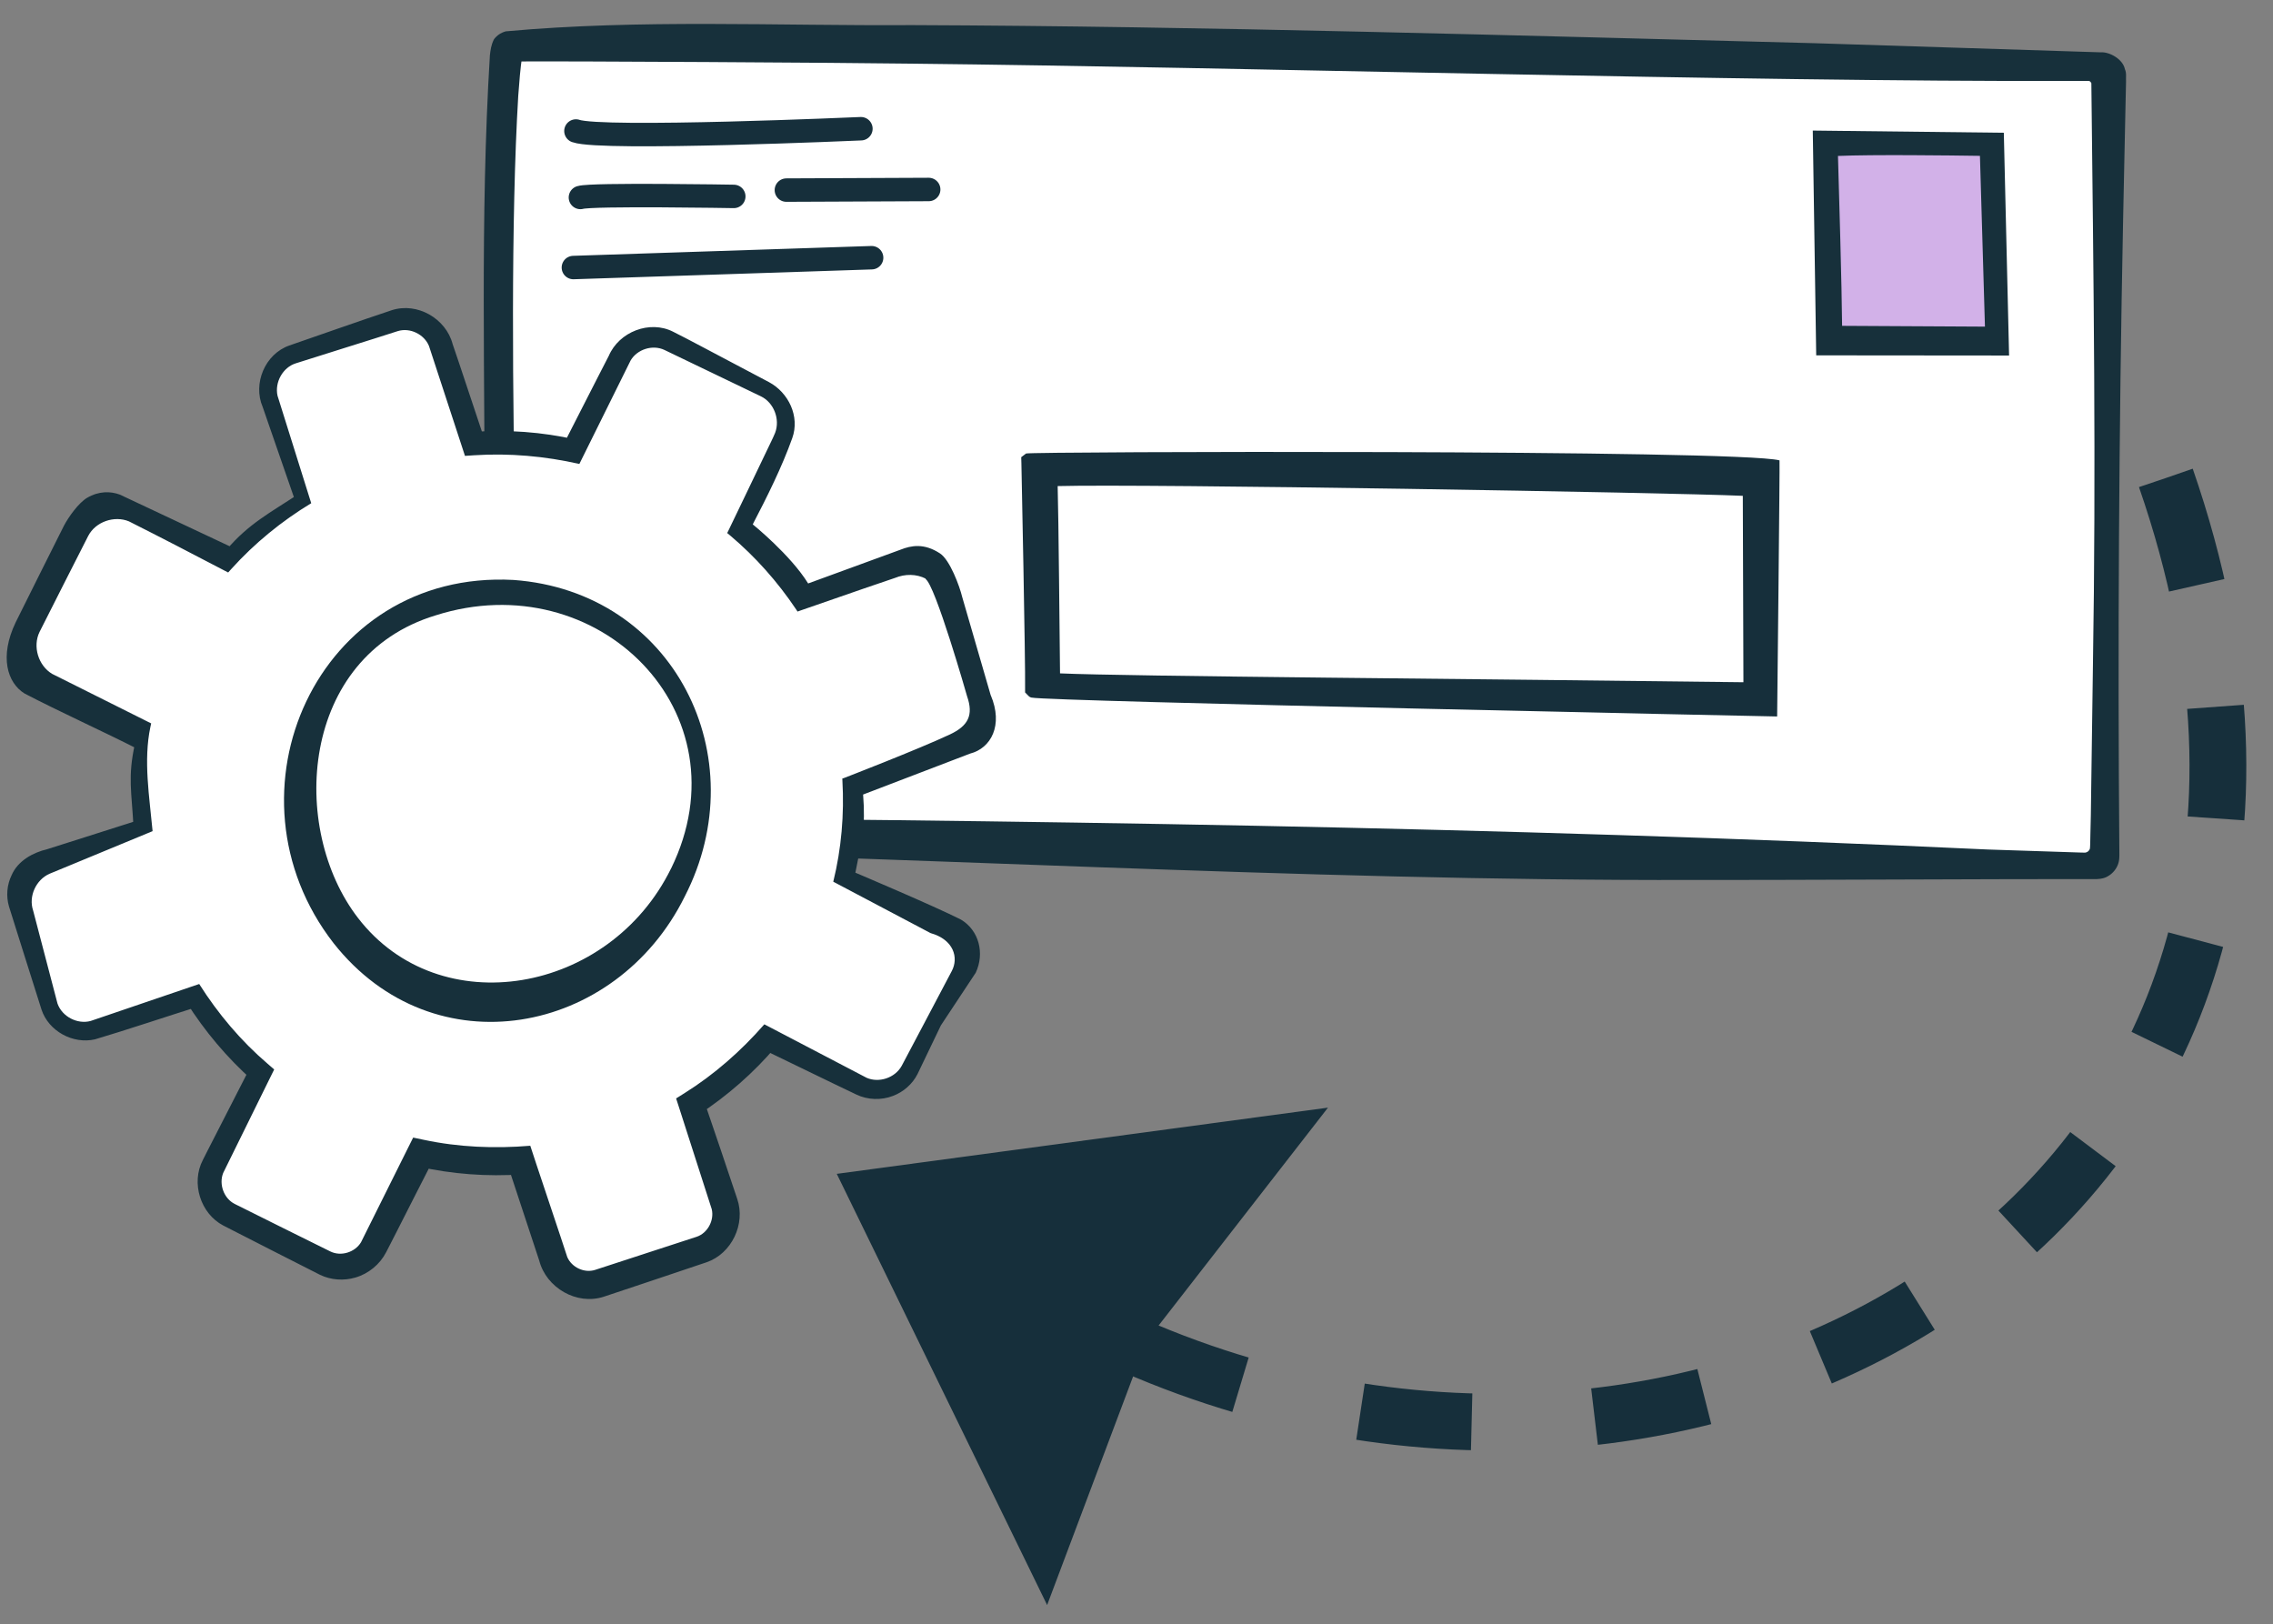
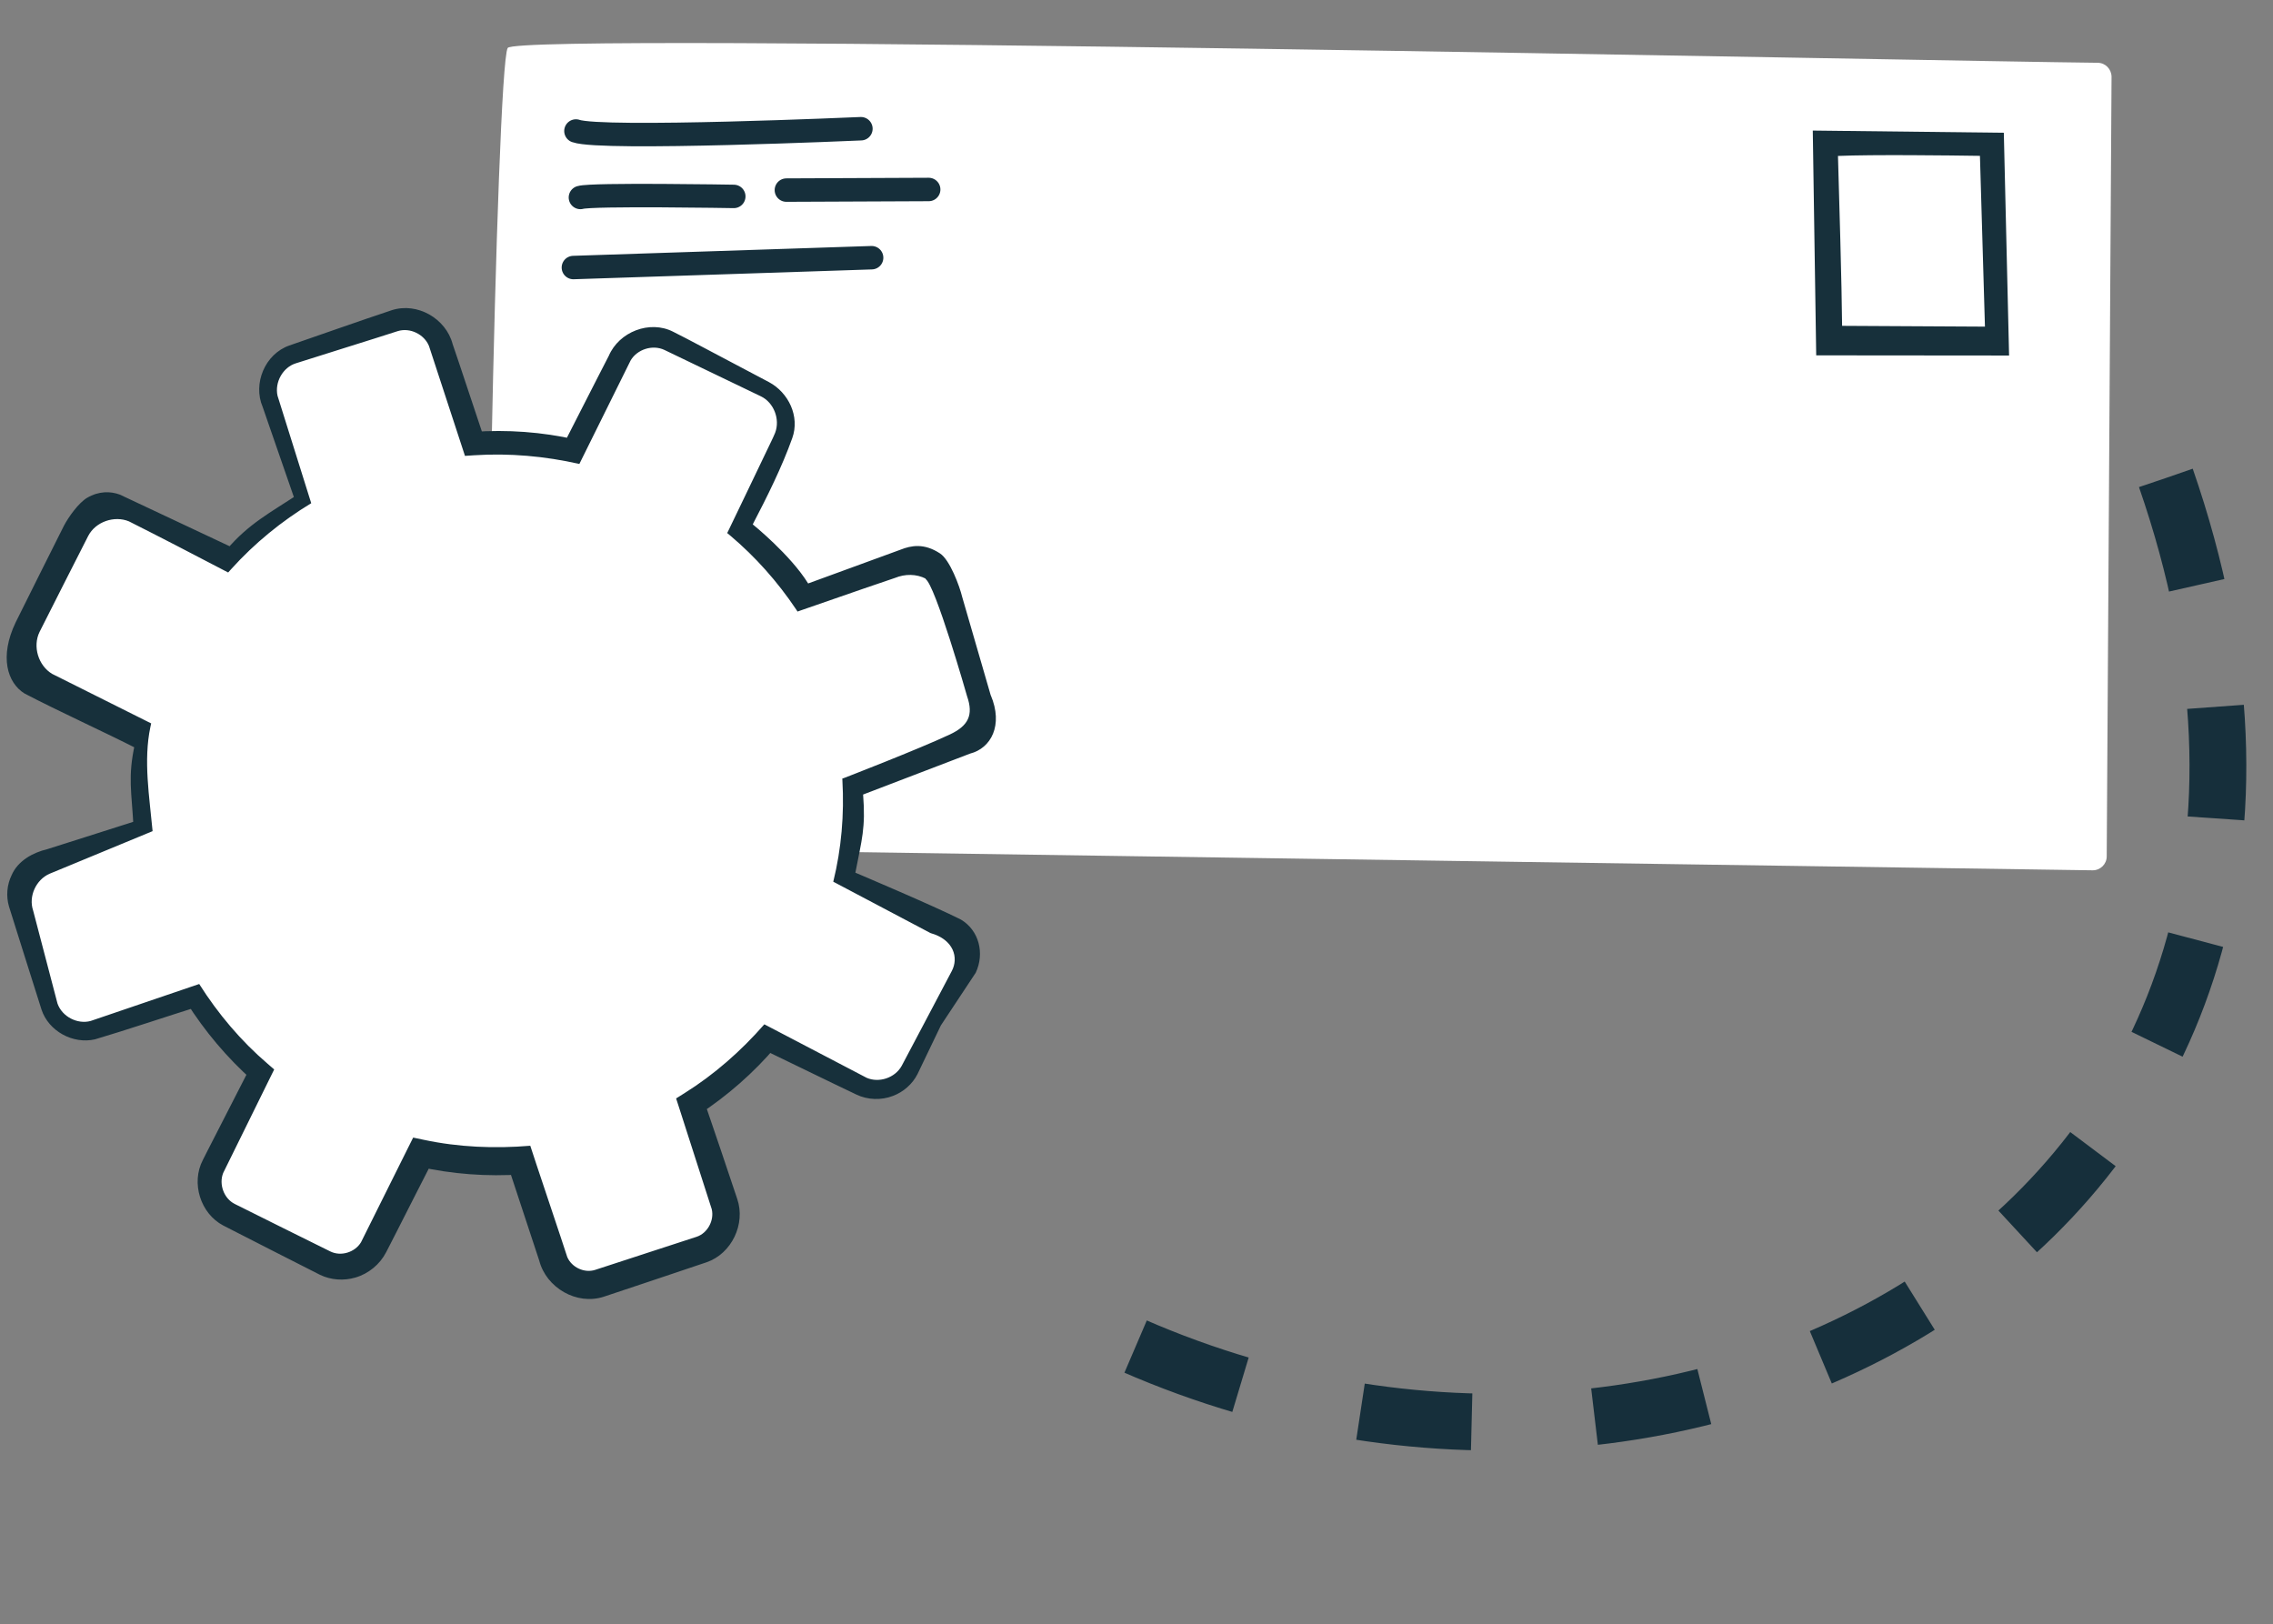
<svg xmlns="http://www.w3.org/2000/svg" id="Layer_1" viewBox="0 0 258.9 185">
  <rect x="0" y="0" width="258.9" height="185" fill="#808080" stroke="none" />
  <defs>
    <style>.cls-1{fill:#fff;}.cls-2{fill:#d2b1e8;}.cls-3{fill:#17303b;}.cls-4{fill:#162f3b;}.cls-5{stroke-dasharray:0 0 12.72 14.02;stroke-width:6.47px;}.cls-5,.cls-6{fill:none;stroke:#162f3b;stroke-miterlimit:10;}.cls-6{stroke-linecap:round;stroke-width:2.67px;}</style>
  </defs>
  <path class="cls-5" d="m246.7,54.44c28.71,82.84-52.72,128.49-119.27,98.07" />
  <path class="cls-1" d="m56.01,96.44l182.34,2.68c.88.01,1.61-.7,1.61-1.59l.55-88.77c0-.88-.69-1.6-1.57-1.61-17.79-.18-179.95-3.55-181.11-1.69-1.31,2.09-2.97,89.59-1.92,90.97h.1Z" />
  <path class="cls-6" d="m65.6,14.92c2.93,1.05,32.46-.26,32.46-.26" />
  <path class="cls-6" d="m66.11,22.49c1.29-.4,17.47-.12,17.47-.12" />
  <line class="cls-6" x1="89.57" y1="21.65" x2="105.78" y2="21.58" />
  <line class="cls-6" x1="65.31" y1="30.47" x2="99.28" y2="29.35" />
-   <path class="cls-2" d="m207.98,16.51c3.42-.35,18.9-.08,18.9-.08l-.5,22.37-17.9-.4c.07-2.98-.51-21.9-.51-21.9Z" />
  <path class="cls-3" d="m206.87,40.47l-.39-25.6,21.76.25.6,25.37-21.97-.02Zm2.48-22.71c.11,3.83.44,15.01.47,19.35l16.27.09-.57-19.45c-3.38-.05-12.28-.16-16.17.01Z" />
-   <path class="cls-4" d="m117.53,79.46c-.24-.06-.31-.13-.38-.2l-.39-.4v-.56c.05-2.44-.41-25.36-.42-25.54l-.02-.69.55-.42c.29-.22,81.01-.47,85.82.78.05.01-.27,29.17-.27,29.17,0,0-83.28-1.73-84.9-2.15Zm2.94-24.1c.11,3.77.22,17.31.27,21.33,7.42.34,48.21.63,77.84,1.01l-.07-21.23c-8.29-.38-68.2-1.38-78.04-1.11Z" />
-   <path class="cls-3" d="m59.75,93.02c56.69.42,109.93,1.08,166.67,3.73,0,0,8.56.28,8.56.28l2.14.07c.46.02.39.01.58-.05.12-.06.24-.16.3-.29.11-.07.07-1.1.1-1.74l.05-2.14.24-17.13c.37-22.39.07-43.82-.18-66.28-.13-.19-.12-.28-.57-.25h-2.15c-36.88.1-94.29-1.57-131.7-1.97-7.43-.11-39.61-.3-44.91-.25.24-.12.48-.47.51-.56.09,0,.14-.29.1-.13-.23,1.47-.34,3.01-.46,4.59-1.68,27.92.7,82.12.7,82.12Zm-3.74,3.63h-.1s-.15,0-.15,0l-.02-.08c-.48-2.6-.31-6.06-.41-8.68-.03-5.36-.11-20.15-.13-25.71.07-18.64-.54-37.25.6-55.89.07-.58.13-1.12.44-1.77.08-.16.43-.52.74-.69.4-.22.65-.26.63-.26,15.38-1.4,30.85-.61,46.25-.71,33.01.12,69.63,1.2,102.81,2.06,8.77.27,23.91.76,32.6,1.04.96-.08,2.53.75,2.76,1.92.21.43.1.99.13,1.44-.02.6-.05,2.57-.07,3.21-.07,2.65-.2,10.09-.27,12.85-.47,23.59-.62,48.11-.42,71.76,0,.27.04.9-.21,1.44-.23.53-.64.97-1.14,1.24-.45.29-1.26.32-1.5.3h-2.14c-5.22-.02-37.34.13-43.33.1-45.71.13-91.36-2.86-137.05-3.57h0Z" />
  <path class="cls-1" d="m71.05,123.84c17.48-8.01,25.16-28.68,17.15-46.16-8.01-17.48-28.68-25.16-46.16-17.15-17.48,8.01-25.16,28.68-17.15,46.16,8.01,17.48,28.68,25.16,46.16,17.15Z" />
-   <polygon class="cls-4" points="119.27 182.8 130.57 152.76 151.26 126.15 95.31 133.69 119.27 182.8" />
  <path class="cls-1" d="m111.39,79.53l-3.76-11.37c-.74-2.23-3.15-3.45-5.38-2.71l-11.25,3.72c-2.04-3.17-4.52-6.08-7.43-8.62l5.32-10.58c1.06-2.1.21-4.66-1.89-5.72l-10.69-5.38c-2.1-1.06-4.66-.21-5.72,1.89l-5.32,10.58c-3.77-.82-7.59-1.08-11.35-.82l-3.72-11.25c-.74-2.23-3.15-3.45-5.38-2.71l-11.37,3.76c-2.23.74-3.45,3.15-2.71,5.38l3.72,11.25c-3.17,2.04-6.08,4.52-8.62,7.43l-10.58-5.32c-2.1-1.06-4.66-.21-5.72,1.89l-5.38,10.69c-1.06,2.1-.21,4.66,1.89,5.72l10.58,5.32c-.82,3.77-1.08,7.59-.82,11.35l-11.25,3.72c-2.23.74-3.45,3.15-2.71,5.38l3.76,11.37c.74,2.23,3.15,3.45,5.38,2.71l11.25-3.72c2.04,3.17,4.52,6.08,7.43,8.62l-5.32,10.58c-1.06,2.1-.21,4.66,1.89,5.72l10.69,5.38c2.1,1.06,4.66.21,5.72-1.89l5.32-10.58c3.77.82,7.59,1.08,11.35.82l3.72,11.25c.74,2.23,3.15,3.45,5.38,2.71l11.37-3.76c2.23-.74,3.45-3.15,2.71-5.38l-3.72-11.25c3.17-2.04,6.08-4.52,8.62-7.43l10.58,5.32c2.1,1.06,4.66.21,5.72-1.89l5.38-10.69c1.06-2.1.21-4.66-1.89-5.72l-10.58-5.32c.82-3.77,1.08-7.59.82-11.35l11.25-3.72c2.23-.74,3.45-3.15,2.71-5.38Zm-33.53,22.49c-5.9,11.73-20.2,16.46-31.94,10.56-11.73-5.9-16.46-20.2-10.56-31.94,5.9-11.73,20.2-16.46,31.94-10.56,11.73,5.9,16.46,20.2,10.56,31.94Z" />
  <path class="cls-3" d="m105.46,65.91c-1.09-.56-2.37-.56-3.52-.09l-3.61,1.23s-7.21,2.5-7.21,2.5l-.28.1-.17-.26c-2.1-3.13-4.62-5.97-7.49-8.39,0,0-.35-.29-.35-.29l.21-.43c.81-1.69,3.19-6.62,3.98-8.29.23-.52,1.07-2.17,1.27-2.7.59-1.56-.16-3.45-1.62-4.15l-5.49-2.64s-5.49-2.64-5.49-2.64c-1.37-.65-3.12-.07-3.86,1.19l-5.39,10.88s-.45.91-.45.91c-3.92-.89-7.97-1.25-11.99-.99,0,0-1.04.07-1.04.07l-.32-.98-3.78-11.54c-.54-1.32-2.15-2.12-3.55-1.69-2.89.94-8.73,2.74-11.62,3.67-1.47.46-2.42,2.15-2.08,3.69,0,0,3.64,11.61,3.64,11.61,0,0,.2.63.2.63-3.37,2.04-6.46,4.56-9.11,7.5,0,0-.35.39-.35.39l-.45-.23c-3.6-1.88-7.29-3.8-10.85-5.59-1.66-.69-3.81.03-4.65,1.67,0,0-2.77,5.45-2.77,5.45,0,0-2.76,5.46-2.76,5.46-.82,1.67-.14,3.85,1.43,4.79l10.92,5.46.36.18s-.09.4-.09.4c-.81,3.82-.11,7.98.25,11.87,0,0-11.73,4.85-11.73,4.85-1.56.68-2.42,2.59-1.88,4.18,0,0,2.78,10.61,2.78,10.61.54,1.51,2.28,2.38,3.77,1.98l11.51-3.92s.86-.29.86-.29c2.14,3.38,4.75,6.48,7.79,9.08,0,0,.75.65.75.65l-.45.91s-5.36,10.88-5.36,10.88c-.51,1.29.08,2.91,1.32,3.53,0,0,5.44,2.71,5.44,2.71,0,0,5.45,2.7,5.45,2.7,1.22.6,2.81.09,3.49-1.05l5.4-10.84.54-1.08s1.19.25,1.19.25c3.98.85,8.09,1.02,12.15.68.19.65,3.92,11.72,4.21,12.67.5,1.18,1.94,1.86,3.17,1.47,2.88-.96,8.68-2.81,11.56-3.77,1.25-.41,2.03-1.86,1.73-3.14l-3.71-11.54-.35-1.08s.94-.59.94-.59c3.41-2.13,6.46-4.82,9.11-7.85,0,0,.88.46.88.46l10.77,5.63c1.39.61,3.23.03,4-1.37,0,0,2.85-5.39,2.85-5.39l2.85-5.4c.8-1.51.23-3.58-2.42-4.32,0,0-10.79-5.7-10.79-5.7l-.29-.15c.93-3.76,1.26-7.67,1.04-11.55,0,0-.01-.2-.01-.2l.19-.06s8.46-3.27,12.06-4.96c2.08-.98,2.72-2.18,1.96-4.36,0,0-3.65-12.81-4.75-13.36Zm7.39,13.27c1.45,3.42.03,6.04-2.36,6.65,0,0-12.18,4.66-12.18,4.66.3,3.82-.15,5.12-.88,8.9,0,0,8.92,3.77,12.02,5.34,2.07,1.23,2.72,3.85,1.69,6.05,0,0-3.97,6-3.97,6,0,0-2.67,5.56-2.67,5.56-.57,1.12-1.59,2.02-2.78,2.47-1.33.52-2.9.47-4.2-.16,0,0-.35-.17-.35-.17-.38-.18-1.66-.8-2.07-.99-1.67-.81-6.52-3.15-8.28-4.01,0,0,1.58-.31,1.58-.31-2.54,3-5.54,5.62-8.83,7.78,0,0,.59-1.67.59-1.67,1.06,3.1,2.79,8.17,3.81,11.26.98,2.85-.63,6.24-3.49,7.22,0,0-5.86,1.97-5.86,1.97l-5.87,1.96c-3.06.99-6.53-1.02-7.33-4.12-.14-.4-.57-1.75-.72-2.18-.58-1.77-2.27-6.88-2.88-8.73,0,0,1.62,1.09,1.62,1.09-3.94.27-7.93-.02-11.79-.89,0,0,1.73-.83,1.73-.83-.86,1.66-3.33,6.55-4.17,8.19,0,0-.7,1.37-.7,1.37l-.35.68-.18.35c-.71,1.38-2.01,2.45-3.5,2.88-1.32.39-2.79.29-4.03-.31,0,0-5.51-2.8-5.51-2.8l-5.5-2.81c-2.61-1.36-3.7-4.85-2.34-7.46.11-.21.41-.81.52-1.03,1.22-2.4,3.62-7.09,4.89-9.55,0,0,.3,1.55.3,1.55-2.94-2.61-5.49-5.64-7.58-8.95l1.38.49c-3.33,1.04-8.46,2.76-11.79,3.74-2.51.58-5.28-.93-6.09-3.38,0,0-1.86-5.88-1.86-5.88,0,0-1.85-5.88-1.85-5.88-.34-1.17-.23-2.46.3-3.55.71-1.65,2.43-2.58,4.07-2.97.86-.27,3.47-1.11,4.38-1.39,0,0,5.84-1.86,5.84-1.86l-.41.62c-.2-3.86-.67-5.6.17-9.37l.28.58c-3.66-1.87-9.16-4.37-12.86-6.31-1.95-1.21-2.89-4.18-1-8.11,0,0,2.74-5.5,2.74-5.5,0,0,2.75-5.49,2.75-5.49.53-1.01,1.67-2.61,2.65-3.19,1.32-.77,2.64-.76,3.72-.36,0,0,12.97,6.1,12.97,6.1,0,0-.8.16-.8.16,2.51-2.95,4.96-4.2,8.2-6.34l-.34.96c-.6-1.75-2.42-6.96-3.01-8.69,0,0-.5-1.45-.5-1.45l-.25-.72c-1.14-2.66.26-6.03,3.03-7,3.48-1.2,8.2-2.87,11.67-4.02,2.9-.94,6.18.94,6.94,3.87.14.42.59,1.73.74,2.18.58,1.76,2.3,6.88,2.91,8.73,0,0-1.36-.92-1.36-.92,3.92-.28,7.88,0,11.72.87l-1.46.7c.85-1.64,3.33-6.56,4.18-8.19,0,0,.7-1.36.7-1.36l.35-.68c1.17-2.74,4.66-4.11,7.33-2.75,1.89.95,3.64,1.9,5.47,2.86,0,0,5.45,2.88,5.45,2.88,2.22,1.19,3.54,3.9,2.65,6.38-1.17,3.28-2.87,6.69-4.5,9.82,0,0,4.29,3.46,6.31,6.73,0,0,10.53-3.85,10.53-3.85,1.21-.48,2.68-.76,4.49.43,1.12.73,2.23,3.72,2.53,4.97,0,0,3.25,11.2,3.25,11.2h0Z" />
-   <path class="cls-3" d="m78,102.09c-7.82,15.83-28.59,19.81-40.01,5.32-13.24-17.06-1.86-42.56,20.49-41.36,18.3,1.32,27.67,20.18,19.52,36.04h0Zm-1.56-3.18c8.68-17.74-8.35-34.72-26.84-28.82-15.43,4.7-16.7,24.25-8.82,34.46,9.29,12.06,28.65,8.66,35.66-5.65h0Z" />
</svg>